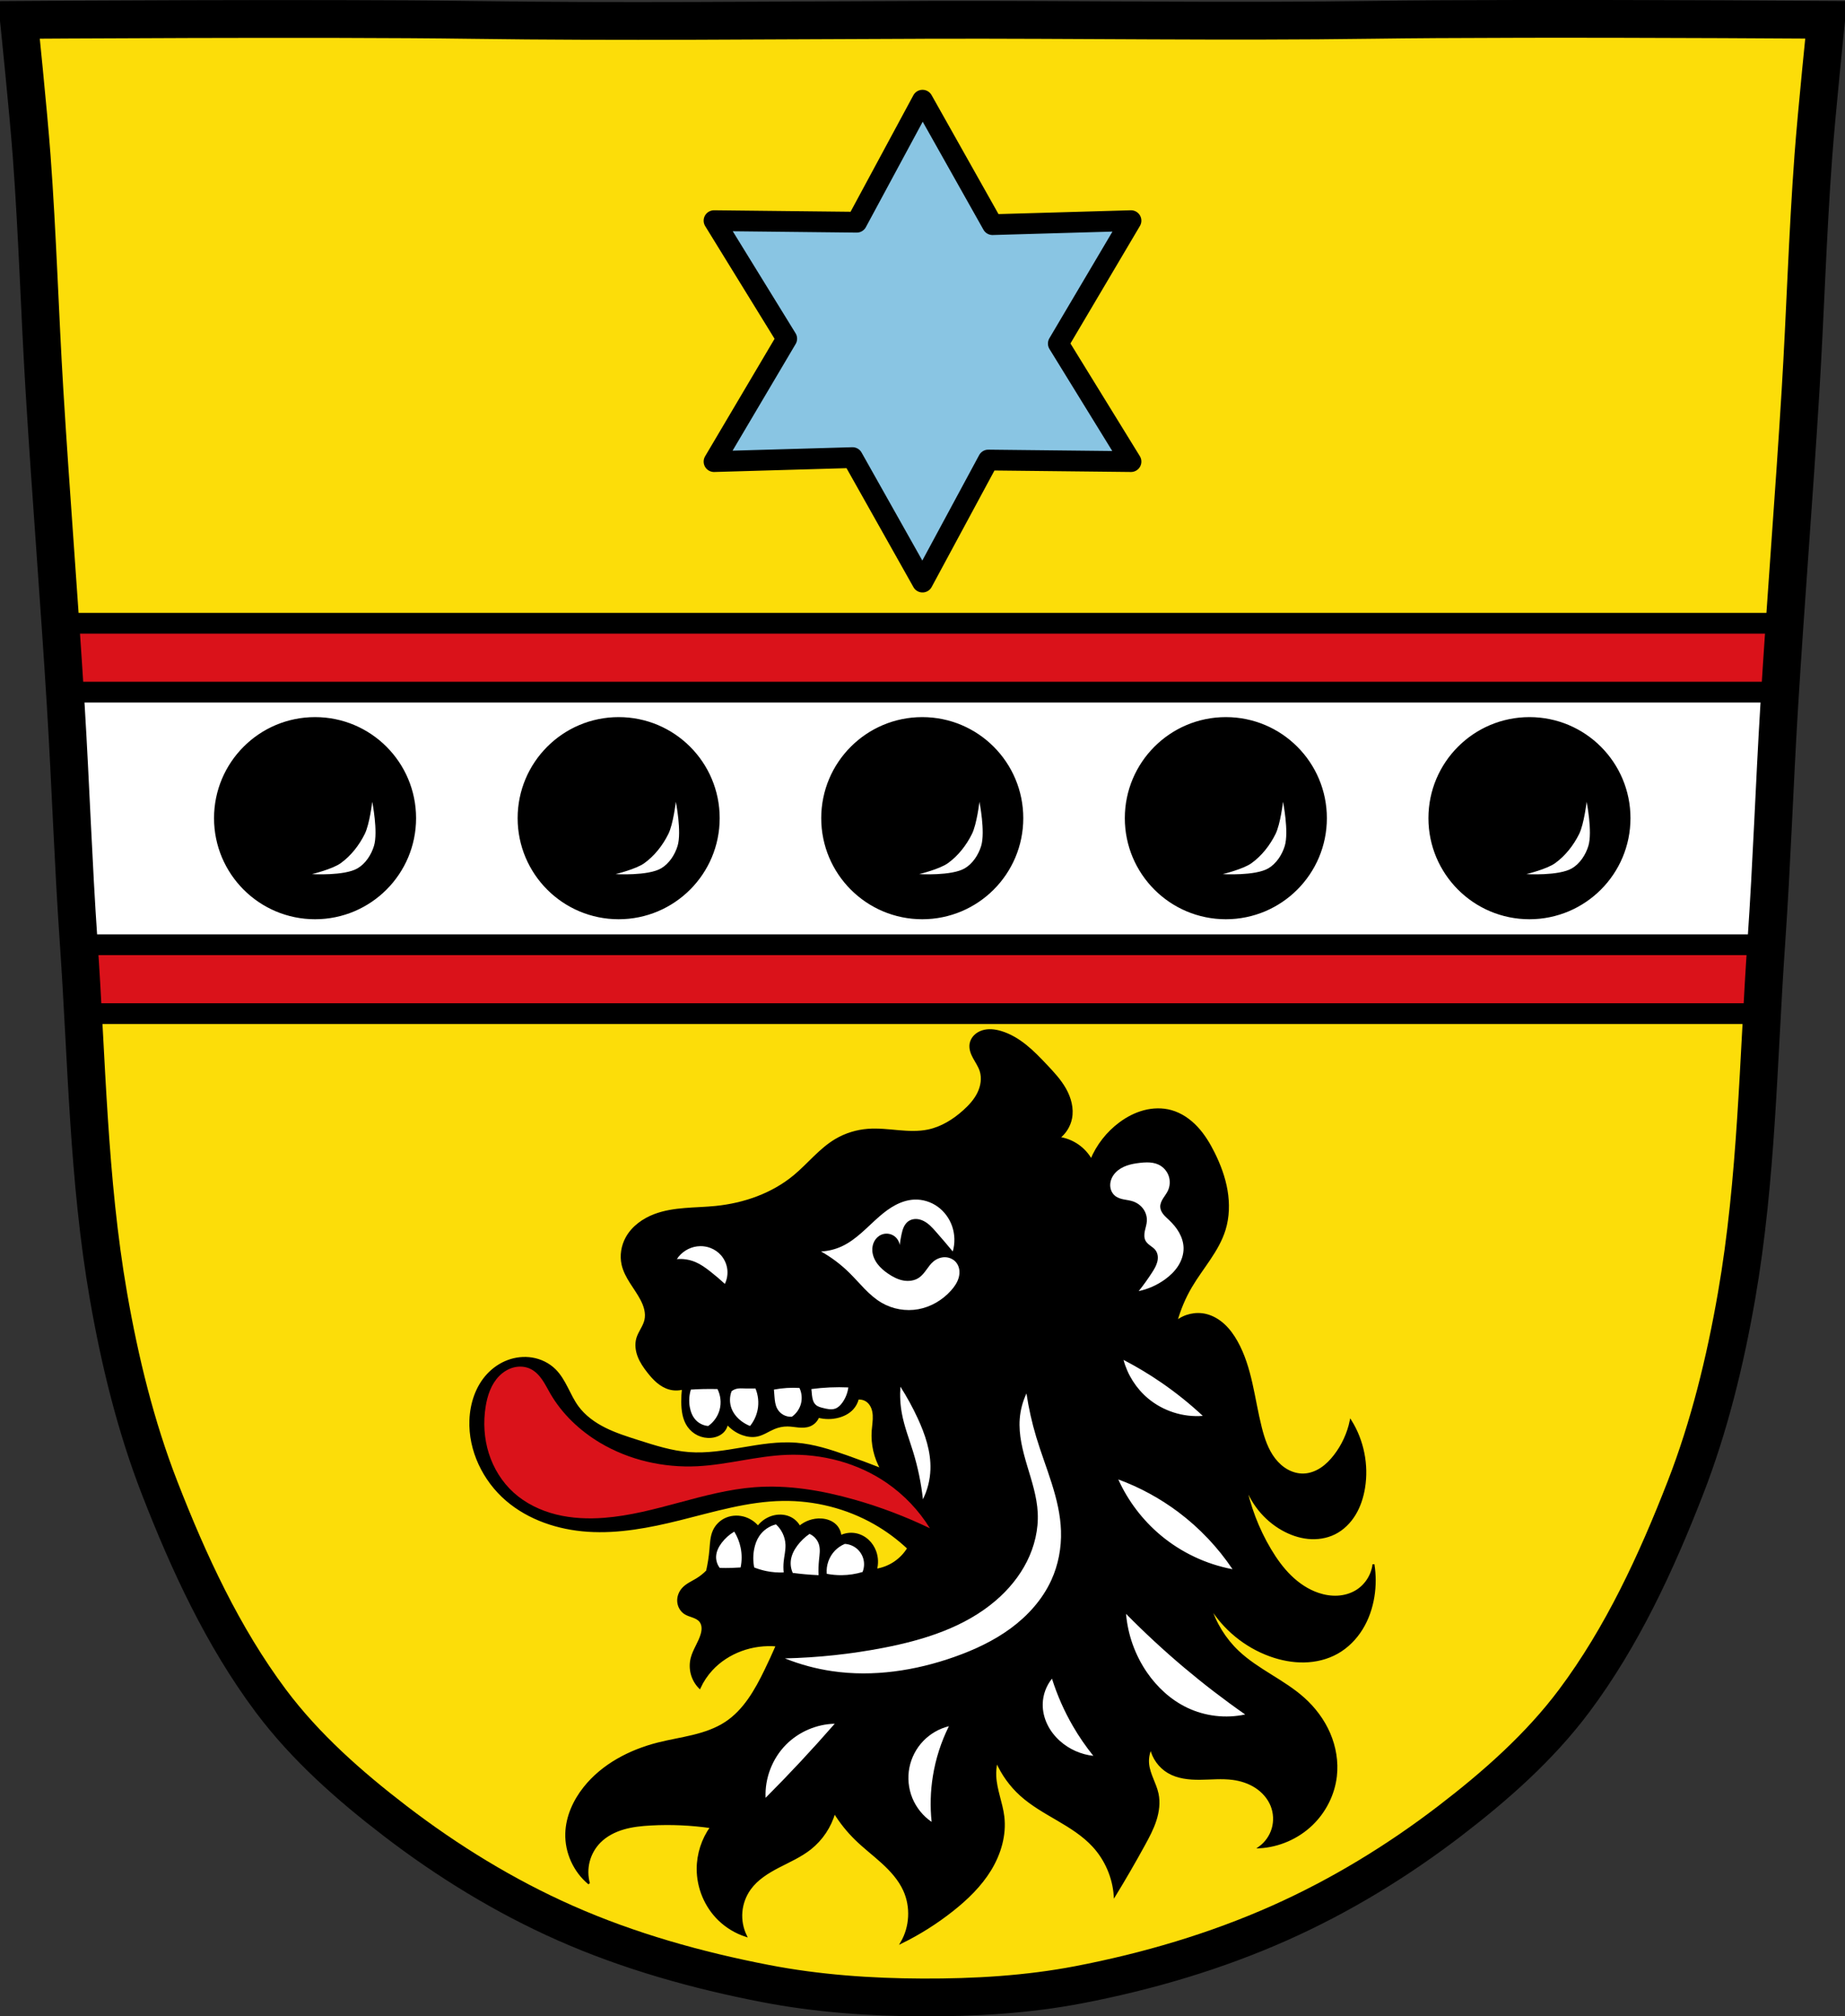
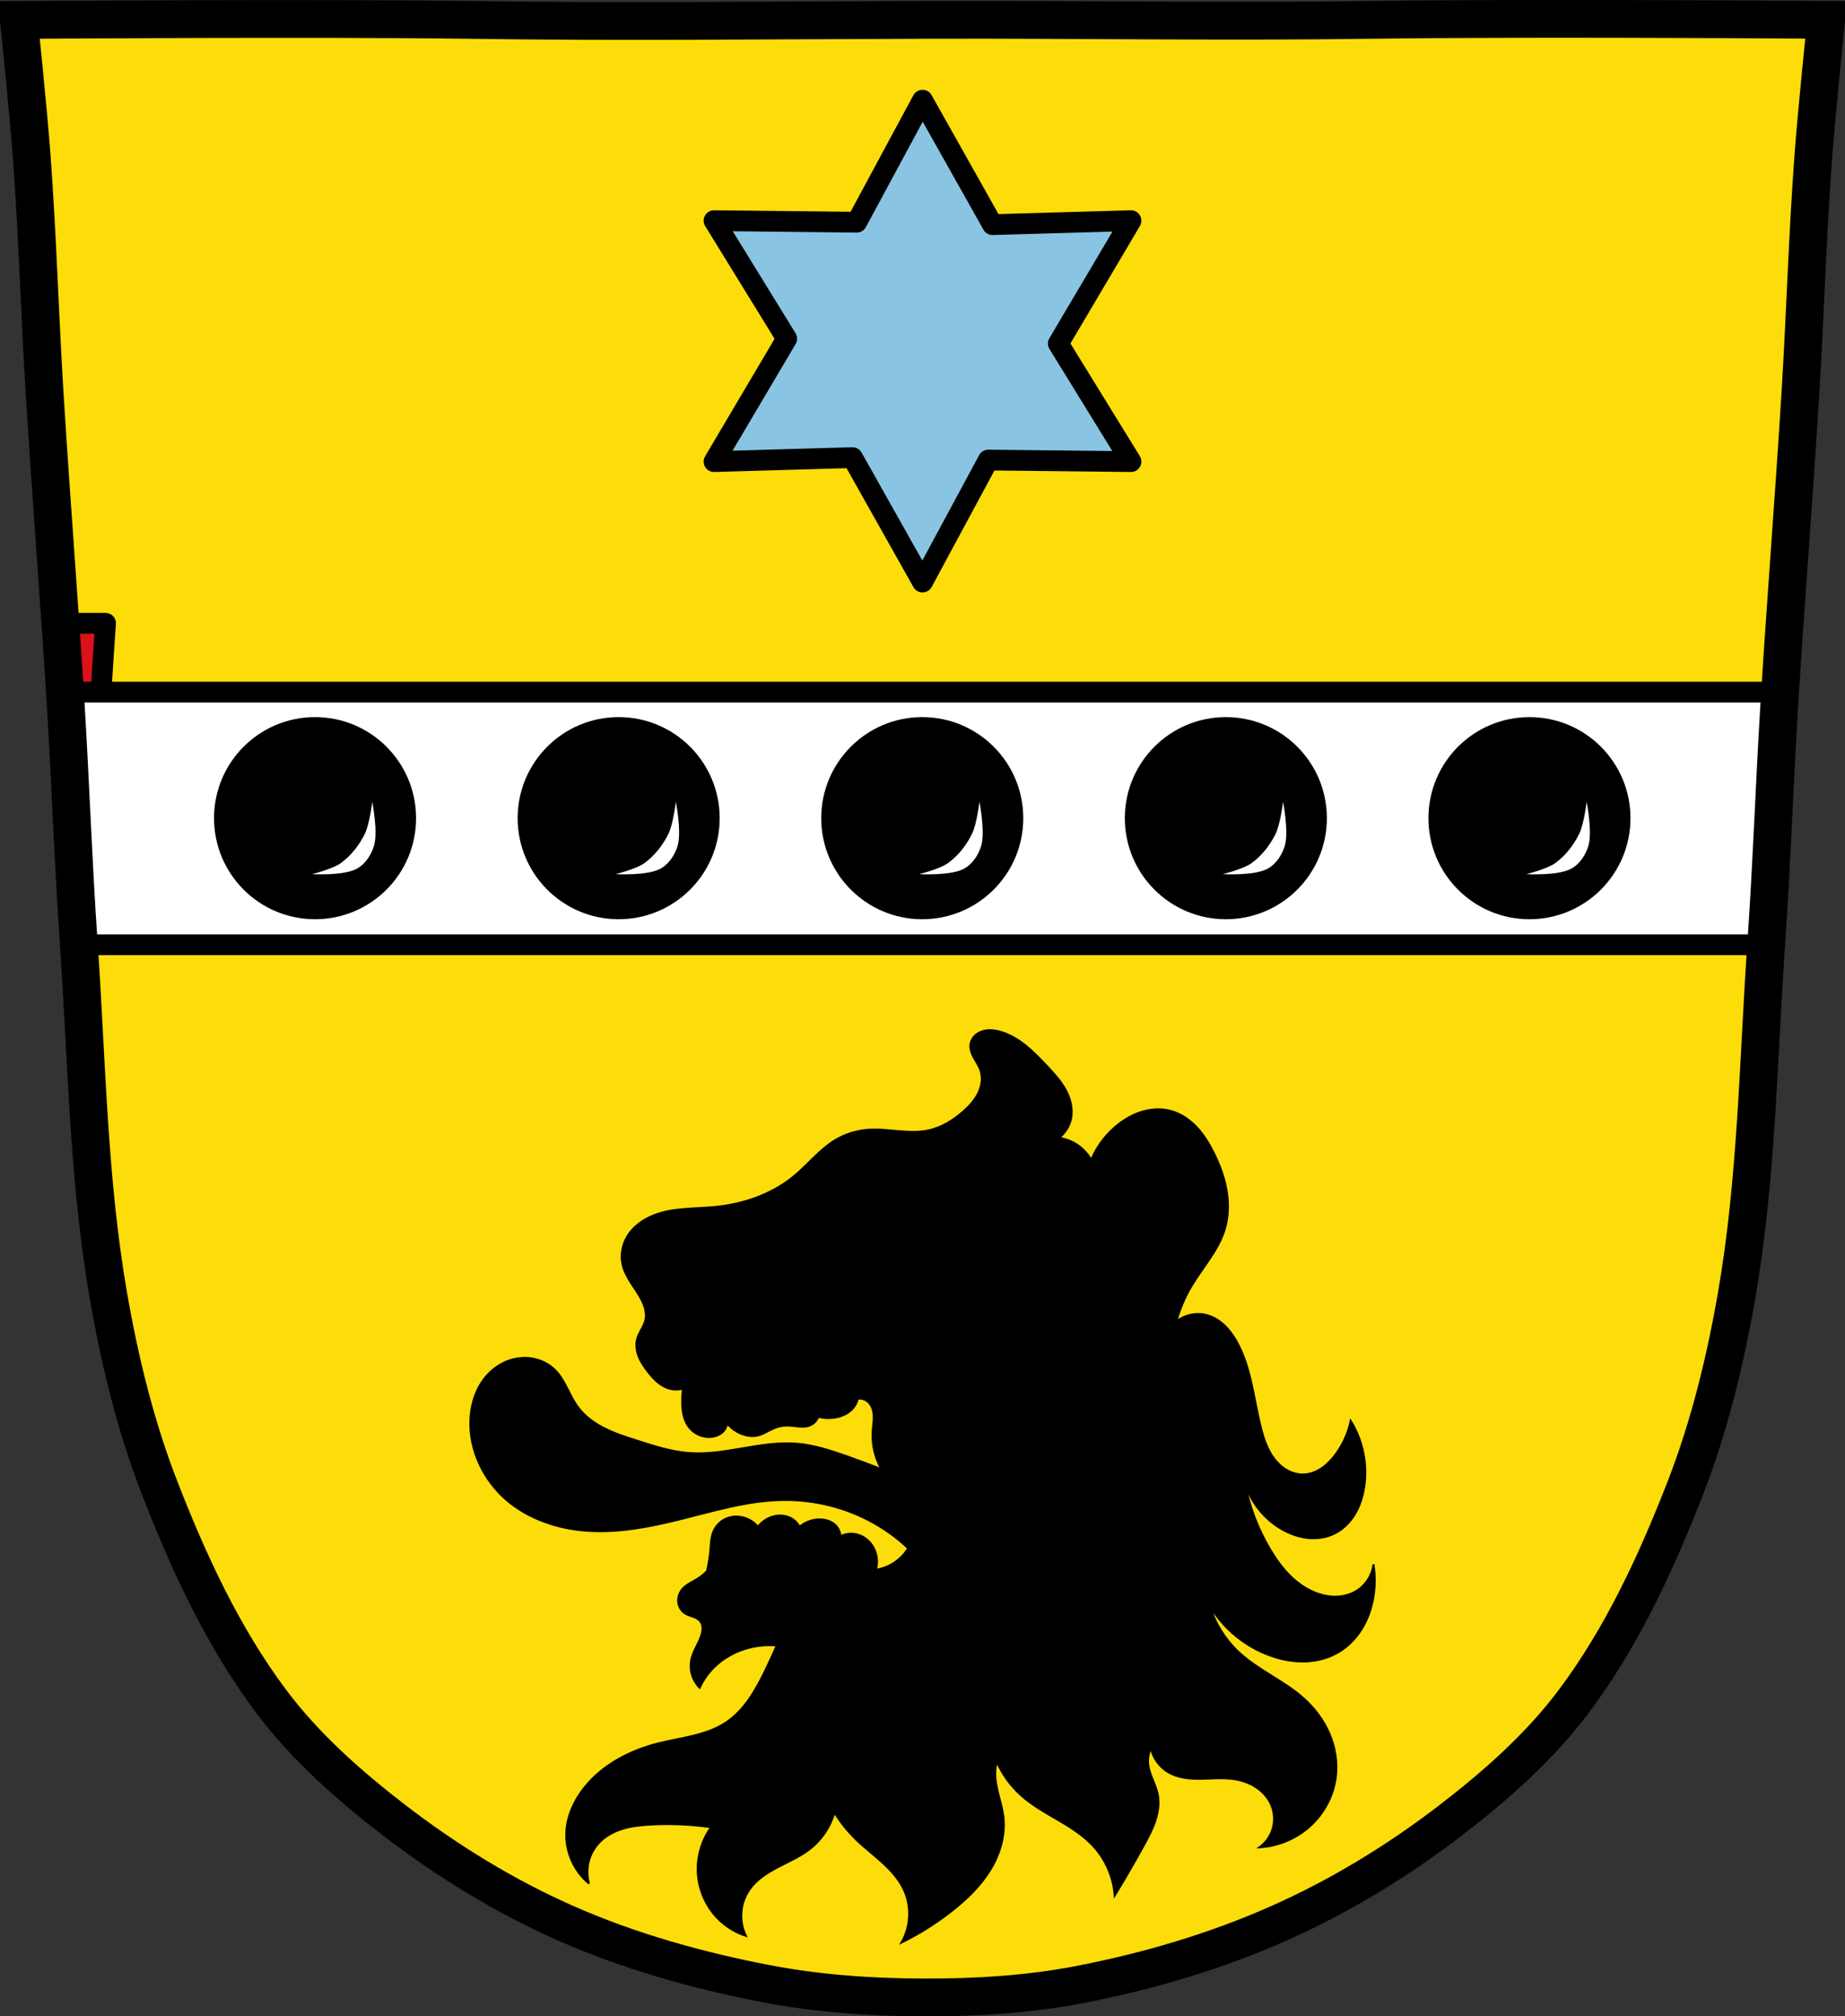
<svg xmlns="http://www.w3.org/2000/svg" xmlns:ns1="http://sodipodi.sourceforge.net/DTD/sodipodi-0.dtd" xmlns:ns2="http://www.inkscape.org/namespaces/inkscape" xmlns:xlink="http://www.w3.org/1999/xlink" viewBox="0 0 977.12 1067.6" version="1.1" id="svg941" ns1:docname="DEU_Rattenkirchen_COA.svg" ns2:version="0.92.5 (2060ec1f9f, 2020-04-08)">
  <rect x="0" y="0" width="977.12" height="1067.6" fill="#333333" stroke="none" />
  <ns1:namedview pagecolor="#ffffff" bordercolor="#666666" borderopacity="1" objecttolerance="10" gridtolerance="10" guidetolerance="10" ns2:pageopacity="0" ns2:pageshadow="2" ns2:window-width="1920" ns2:window-height="1046" id="namedview943" showgrid="false" ns2:zoom="0.74278611" ns2:cx="488.56686" ns2:cy="533.81316" ns2:window-x="-11" ns2:window-y="-11" ns2:window-maximized="1" ns2:current-layer="svg941" />
  <defs id="defs883">
    <ns2:path-effect effect="spiro" id="path-effect1193" is_visible="true" />
    <ns2:path-effect effect="spiro" id="path-effect1188" is_visible="true" />
    <ns2:path-effect effect="spiro" id="path-effect1184" is_visible="true" />
    <ns2:path-effect effect="spiro" id="path-effect1180" is_visible="true" />
    <ns2:path-effect effect="spiro" id="path-effect1136" is_visible="true" />
    <ns2:path-effect effect="spiro" id="path-effect1131" is_visible="true" />
    <ns2:path-effect effect="spiro" id="path-effect1126" is_visible="true" />
    <ns2:path-effect effect="spiro" id="path-effect1122" is_visible="true" />
    <ns2:path-effect effect="spiro" id="path-effect1078" is_visible="true" />
    <ns2:path-effect effect="spiro" id="path-effect1073" is_visible="true" />
    <ns2:path-effect effect="spiro" id="path-effect1069" is_visible="true" />
    <ns2:path-effect effect="spiro" id="path-effect1023" is_visible="true" />
    <ns2:path-effect effect="spiro" id="path-effect1018" is_visible="true" />
    <ns2:path-effect effect="spiro" id="path-effect1013" is_visible="true" />
    <ns2:path-effect effect="spiro" id="path-effect1009" is_visible="true" />
    <ns2:path-effect effect="spiro" id="path-effect966" is_visible="true" />
    <ns2:path-effect effect="spiro" id="path-effect962" is_visible="true" />
    <ns2:path-effect effect="spiro" id="path-effect958" is_visible="true" />
    <ns2:path-effect effect="spiro" id="path-effect954" is_visible="true" />
    <ns2:path-effect effect="spiro" id="path-effect899" is_visible="true" />
    <ns2:path-effect effect="spiro" id="path-effect877" is_visible="true" />
    <path id="0" d="m-623.09 418.64c0 28.2-22.93 51.06-51.21 51.06-28.29 0-51.21-22.862-51.21-51.06 0-28.2 22.93-51.06 51.21-51.06 28.29 0 51.21 22.862 51.21 51.06z" stroke-linejoin="round" stroke-width="5.01" stroke="#000" stroke-linecap="round" />
    <path id="1" d="m-676.28 448.42c0 0 10.795-2.615 15.197-5.775 5.438-3.903 9.803-9.499 12.766-15.501 2.578-5.223 3.951-17.02 3.951-17.02 0 0 3.197 15.938.912 23.404-1.43 4.672-4.461 9.339-8.671 11.818-6.994 4.119-24.16 3.075-24.16 3.075" fill="#fff" />
    <ns2:path-effect effect="spiro" id="path-effect877-0" is_visible="true" />
    <ns2:path-effect effect="spiro" id="path-effect877-7" is_visible="true" />
    <ns2:path-effect effect="spiro" id="path-effect899-8" is_visible="true" />
    <ns2:path-effect effect="spiro" id="path-effect877-6" is_visible="true" />
    <ns2:path-effect effect="spiro" id="path-effect877-9" is_visible="true" />
    <ns2:path-effect effect="spiro" id="path-effect877-8" is_visible="true" />
    <ns2:path-effect effect="spiro" id="path-effect877-89" is_visible="true" />
    <ns2:path-effect effect="spiro" id="path-effect877-90" is_visible="true" />
  </defs>
  <path style="fill:#fcdd09" ns2:connector-curvature="0" id="path885" d="m 798.39,10.026 c -26.17,0.053 -51.02,0.198 -70.798,0.478 -79.11,1.122 -156.7,-0.214 -235.05,0 -2.653,0.007 -5.305,0.036 -7.958,0.043 -78.35,0.214 -155.94,1.122 -235.05,0 -79.11,-1.122 -239.53,0 -239.53,0 0,0 4.995,48.18 6.784,72.32 3.067,41.38 4.256,82.87 6.784,124.29 3.405,55.766 7.902,111.49 11.307,167.25 2.529,41.41 3.91,82.9 6.784,124.29 4.346,62.59 5.02,125.75 15.786,187.56 6.02,34.562 14.418,68.979 27.14,101.67 15.355,39.473 33.473,78.71 58.839,112.63 18.288,24.456 41.648,45.04 65.884,63.62 27.747,21.272 57.962,39.816 89.93,53.968 33.818,14.97 69.917,25.08 106.24,32.09 27.334,5.278 55.35,7.255 83.19,7.349 27.662,0.094 55.55,-1.52 82.71,-6.741 36.46,-7.01 72.54,-17.626 106.46,-32.746 31.934,-14.235 62.23,-32.696 89.98,-53.968 24.24,-18.58 47.595,-39.17 65.884,-63.62 25.365,-33.919 43.484,-73.16 58.839,-112.63 12.718,-32.695 21.12,-67.16 27.14,-101.72 10.762,-61.814 11.44,-124.97 15.786,-187.56 2.874,-41.39 4.256,-82.87 6.784,-124.29 3.405,-55.766 7.902,-111.44 11.307,-167.21 2.529,-41.41 3.717,-82.909 6.784,-124.29 1.79,-24.14 6.784,-72.32 6.784,-72.32 0,0 -90.24,-0.636 -168.73,-0.478" />
-   <path style="fill:#da121a;stroke:#000000;stroke-width:11;stroke-miterlimit:4;stroke-dasharray:none;stroke-linejoin:round;stroke-linecap:round" ns2:connector-curvature="0" id="path887" d="m 31.96,329.989 c 1.017,14.802 2,29.6 2.906,44.41 2.529,41.41 3.908,82.92 6.781,124.31 0.878,12.645 1.589,25.293 2.281,37.969 h 889.25 c 0.693,-12.703 1.401,-25.39 2.281,-38.06 2.874,-41.39 4.253,-82.87 6.781,-124.28 0.903,-14.786 1.891,-29.567 2.906,-44.34 H 31.956 Z" />
+   <path style="fill:#da121a;stroke:#000000;stroke-width:11;stroke-miterlimit:4;stroke-dasharray:none;stroke-linejoin:round;stroke-linecap:round" ns2:connector-curvature="0" id="path887" d="m 31.96,329.989 c 1.017,14.802 2,29.6 2.906,44.41 2.529,41.41 3.908,82.92 6.781,124.31 0.878,12.645 1.589,25.293 2.281,37.969 c 0.693,-12.703 1.401,-25.39 2.281,-38.06 2.874,-41.39 4.253,-82.87 6.781,-124.28 0.903,-14.786 1.891,-29.567 2.906,-44.34 H 31.956 Z" />
  <path style="fill:#ffffff;stroke:#000000;stroke-width:11;stroke-linecap:round;stroke-linejoin:round;stroke-miterlimit:4;stroke-dasharray:none" ns2:connector-curvature="0" id="path889" d="m 34.37,366.459 c 0.166,2.646 0.338,5.291 0.5,7.938 2.529,41.41 3.908,82.92 6.781,124.31 0.035,0.501 0.059,0.999 0.094,1.5 h 893.62 c 0.036,-0.532 0.057,-1.062 0.094,-1.594 2.874,-41.39 4.253,-82.87 6.781,-124.28 0.16,-2.622 0.335,-5.253 0.5,-7.875 H 34.37 Z" />
  <path d="m 798.39,10.026 c -26.17,0.053 -51.02,0.198 -70.798,0.478 -79.11,1.122 -156.7,-0.214 -235.05,0 -2.653,0.007 -5.305,0.036 -7.958,0.043 -78.35,0.214 -155.94,1.122 -235.05,0 -79.11,-1.122 -239.53,0 -239.53,0 0,0 4.995,48.18 6.784,72.32 3.067,41.38 4.256,82.87 6.784,124.29 3.405,55.766 7.902,111.49 11.307,167.25 2.529,41.41 3.91,82.9 6.784,124.29 4.346,62.59 5.02,125.75 15.786,187.56 6.02,34.562 14.418,68.979 27.14,101.67 15.355,39.473 33.473,78.71 58.839,112.63 18.288,24.456 41.648,45.04 65.884,63.62 27.747,21.272 57.962,39.816 89.93,53.968 33.818,14.97 69.917,25.08 106.24,32.09 27.334,5.278 55.35,7.255 83.19,7.349 27.662,0.094 55.55,-1.52 82.71,-6.741 36.46,-7.01 72.54,-17.626 106.46,-32.746 31.934,-14.235 62.23,-32.696 89.98,-53.968 24.24,-18.58 47.595,-39.17 65.884,-63.62 25.365,-33.919 43.484,-73.16 58.839,-112.63 12.718,-32.695 21.12,-67.16 27.14,-101.72 10.762,-61.814 11.44,-124.97 15.786,-187.56 2.874,-41.39 4.256,-82.87 6.784,-124.29 3.405,-55.766 7.902,-111.44 11.307,-167.21 2.529,-41.41 3.717,-82.909 6.784,-124.29 1.79,-24.14 6.784,-72.32 6.784,-72.32 0,0 -90.24,-0.636 -168.73,-0.478 z" id="path893" ns2:connector-curvature="0" style="fill:none;stroke:#000000;stroke-width:20" />
  <use height="100%" width="100%" y="0" x="0" id="use897" xlink:href="#0" transform="matrix(0.996,0,0,0.999,1160.033,14.976)" />
  <use height="100%" width="100%" y="0" x="0" id="use899" xlink:href="#1" transform="translate(1163.075,14.399)" />
  <use height="100%" width="100%" y="0" x="0" id="use903" xlink:href="#0" transform="matrix(0.996,0,0,0.999,1320.818,14.976)" />
  <use height="100%" width="100%" y="0" x="0" id="use905" xlink:href="#1" transform="translate(1323.86,14.399)" />
  <use height="100%" width="100%" y="0" x="0" id="use909" xlink:href="#0" transform="matrix(0.996,0,0,0.999,1481.608,14.976)" />
  <use height="100%" width="100%" y="0" x="0" id="use911" xlink:href="#1" transform="translate(1484.65,14.399)" />
  <use height="100%" width="100%" y="0" x="0" id="use915" xlink:href="#0" transform="matrix(0.996,0,0,0.999,838.458,14.976)" />
  <use height="100%" width="100%" y="0" x="0" id="use917" xlink:href="#1" transform="translate(841.5,14.399)" />
  <use height="100%" width="100%" y="0" x="0" id="use921" xlink:href="#0" transform="matrix(0.996,0,0,0.999,999.248,14.976)" />
  <use height="100%" width="100%" y="0" x="0" id="use923" xlink:href="#1" transform="translate(1002.29,14.399)" />
  <path style="fill:#89c5e3;fill-opacity:1;stroke:#000000;stroke-width:11;stroke-miterlimit:4;stroke-dasharray:none;stroke-linejoin:round;stroke-linecap:round" ns2:connector-curvature="0" id="path929" d="m 488.566,308.191 -37.075,-65.901 -73.334,2.114 38.49,-65.079 -38.49,-62.495 75.572,0.821 34.839,-64.609 37.075,65.901 73.334,-2.114 -38.49,65.079 38.49,62.495 -75.572,-0.821 z" />
  <path style="fill:#000000;stroke:#000000;stroke-width:1px;stroke-linecap:butt;stroke-linejoin:miter;stroke-opacity:1;fill-opacity:1" d="m -687.447,997.293 c -1.076,-3.822 -1.121,-7.929 -0.129,-11.774 0.992,-3.845 3.019,-7.417 5.81,-10.241 3.421,-3.462 7.903,-5.743 12.574,-7.108 4.672,-1.365 9.553,-1.858 14.412,-2.125 10.665,-0.586 21.387,-0.109 31.958,1.42 -4.565,6.369 -7.085,14.18 -7.102,22.015 -0.022,10.029 4.145,20.023 11.363,26.987 4.008,3.867 8.906,6.805 14.203,8.522 -1.912,-3.925 -2.74,-8.372 -2.367,-12.722 0.373,-4.35 1.945,-8.591 4.497,-12.134 3.772,-5.235 9.451,-8.748 15.178,-11.721 5.727,-2.973 11.717,-5.583 16.78,-9.584 6.127,-4.842 10.67,-11.657 12.783,-19.175 3.188,5.175 7.014,9.957 11.363,14.203 4.468,4.362 9.466,8.143 14.078,12.354 4.612,4.21 8.901,8.95 11.488,14.633 3.981,8.743 3.434,19.407 -1.42,27.697 9.563,-4.708 18.626,-10.431 26.987,-17.044 7.735,-6.118 14.947,-13.092 20.084,-21.51 5.138,-8.418 8.092,-18.412 6.902,-28.202 -0.875,-7.2 -3.926,-14.059 -4.261,-21.305 -0.121,-2.62 0.118,-5.257 0.71,-7.812 2.939,6.734 7.329,12.831 12.783,17.754 5.82,5.253 12.735,9.107 19.499,13.071 6.764,3.964 13.531,8.157 18.851,13.915 6.6,7.144 10.678,16.574 11.363,26.276 5.421,-8.87 10.631,-17.869 15.624,-26.987 2.285,-4.172 4.536,-8.397 5.997,-12.924 1.46,-4.527 2.102,-9.412 1.105,-14.063 -0.575,-2.679 -1.674,-5.212 -2.698,-7.753 -1.025,-2.541 -1.989,-5.145 -2.273,-7.871 -0.302,-2.899 0.195,-5.877 1.42,-8.522 1.143,5.286 4.574,10.036 9.232,12.783 4.979,2.937 10.986,3.538 16.766,3.487 5.78,-0.051 11.59,-0.683 17.322,0.064 4.338,0.565 8.607,1.941 12.274,4.326 3.667,2.385 6.709,5.811 8.321,9.878 1.515,3.823 1.721,8.152 0.574,12.102 -1.147,3.95 -3.638,7.496 -6.966,9.913 10.268,-0.584 20.28,-4.948 27.697,-12.073 7.01,-6.734 11.67,-15.91 12.783,-25.566 0.884,-7.669 -0.444,-15.539 -3.497,-22.629 -3.053,-7.09 -7.8,-13.406 -13.547,-18.561 -10.628,-9.533 -24.433,-15.038 -34.798,-24.856 -6.946,-6.579 -12.141,-14.99 -14.914,-24.146 7.222,12.07 18.719,21.523 31.958,26.276 5.75,2.064 11.844,3.267 17.952,3.153 6.108,-0.115 12.232,-1.576 17.556,-4.573 5.329,-2.999 9.763,-7.487 12.978,-12.688 3.215,-5.202 5.231,-11.101 6.197,-17.139 0.901,-5.634 0.901,-11.411 0,-17.044 -0.689,5.809 -4.204,11.215 -9.232,14.203 -2.946,1.751 -6.346,2.687 -9.768,2.87 -3.422,0.184 -6.864,-0.371 -10.117,-1.45 -5.607,-1.859 -10.63,-5.253 -14.855,-9.381 -4.225,-4.128 -7.685,-8.982 -10.711,-14.055 -6.519,-10.93 -11.108,-23.008 -13.493,-35.509 3.135,10.412 10.415,19.512 19.885,24.856 4.197,2.369 8.833,4.026 13.628,4.511 4.795,0.485 9.752,-0.237 14.069,-2.38 4.46,-2.214 8.116,-5.883 10.696,-10.141 2.58,-4.259 4.122,-9.091 4.928,-14.005 1.996,-12.173 -0.577,-25.04 -7.102,-35.509 -1.393,6.694 -4.332,13.061 -8.522,18.464 -2.018,2.603 -4.343,5.001 -7.094,6.812 -2.75,1.812 -5.949,3.018 -9.24,3.13 -3.042,0.103 -6.083,-0.735 -8.744,-2.214 -2.66,-1.479 -4.947,-3.582 -6.806,-5.992 -3.717,-4.821 -5.687,-10.747 -7.176,-16.65 -3.865,-15.321 -5.056,-31.668 -12.783,-45.451 -1.816,-3.239 -3.991,-6.308 -6.711,-8.836 -2.72,-2.528 -6.011,-4.503 -9.623,-5.367 -5.381,-1.287 -11.328,0.064 -15.624,3.551 1.775,-6.463 4.409,-12.69 7.812,-18.464 5.947,-10.093 14.307,-18.986 17.754,-30.182 2.055,-6.672 2.22,-13.844 1.053,-20.727 -1.167,-6.883 -3.635,-13.497 -6.734,-19.753 -2.432,-4.91 -5.288,-9.662 -9.026,-13.668 -3.738,-4.006 -8.416,-7.25 -13.699,-8.703 -4.614,-1.268 -9.561,-1.13 -14.19,0.081 -4.629,1.21 -8.949,3.466 -12.796,6.311 -6.726,4.974 -12.065,11.803 -15.269,19.53 -1.733,-3.098 -4.182,-5.793 -7.102,-7.812 -2.955,-2.043 -6.387,-3.392 -9.942,-3.906 3.275,-2.514 5.592,-6.247 6.392,-10.297 1.041,-5.274 -0.467,-10.798 -3.104,-15.482 -2.637,-4.684 -6.341,-8.664 -10.034,-12.57 -3.474,-3.674 -6.984,-7.339 -10.931,-10.501 -3.946,-3.162 -8.364,-5.824 -13.215,-7.253 -3.12,-0.919 -6.505,-1.308 -9.609,-0.337 -1.552,0.486 -3.009,1.313 -4.151,2.47 -1.142,1.158 -1.959,2.653 -2.219,4.258 -0.205,1.27 -0.063,2.579 0.286,3.817 0.348,1.238 0.898,2.411 1.513,3.54 1.229,2.26 2.736,4.399 3.528,6.846 1.254,3.877 0.556,8.201 -1.239,11.859 -1.795,3.658 -4.606,6.725 -7.638,9.446 -5.383,4.832 -11.741,8.807 -18.82,10.297 -5.228,1.101 -10.642,0.814 -15.965,0.347 -5.322,-0.467 -10.666,-1.109 -15.993,-0.703 -5.988,0.457 -11.88,2.262 -17.044,5.326 -8.387,4.976 -14.501,12.959 -22.015,19.175 -11.634,9.624 -26.522,14.817 -41.545,16.334 -10.85,1.096 -22.106,0.421 -32.313,4.261 -6.114,2.3 -11.762,6.352 -14.914,12.073 -2.362,4.287 -3.208,9.429 -2.131,14.203 0.773,3.426 2.48,6.567 4.36,9.534 1.879,2.967 3.955,5.818 5.583,8.931 0.885,1.692 1.637,3.466 2.059,5.329 0.423,1.862 0.508,3.82 0.071,5.679 -0.401,1.707 -1.225,3.28 -2.063,4.821 -0.837,1.54 -1.703,3.085 -2.198,4.767 -0.913,3.1 -0.492,6.483 0.668,9.499 1.16,3.016 3.019,5.712 5.014,8.255 1.51,1.924 3.116,3.789 4.985,5.366 1.87,1.577 4.019,2.864 6.377,3.511 2.31,0.634 4.791,0.634 7.102,0 -0.256,2.358 -0.374,4.73 -0.355,7.102 0.036,4.461 0.637,9.128 3.196,12.783 1.335,1.907 3.172,3.462 5.278,4.456 2.106,0.994 4.475,1.424 6.795,1.225 2.544,-0.218 5.093,-1.251 6.747,-3.196 0.938,-1.104 1.561,-2.473 1.775,-3.906 2.162,2.565 5.01,4.546 8.167,5.681 2.493,0.896 5.222,1.266 7.812,0.71 3.169,-0.68 5.883,-2.665 8.877,-3.906 2.245,-0.93 4.671,-1.441 7.102,-1.42 1.971,0.017 3.921,0.38 5.884,0.556 1.963,0.177 3.996,0.157 5.834,-0.556 2.088,-0.811 3.805,-2.528 4.616,-4.616 3.471,0.922 7.182,0.922 10.653,0 2.805,-0.745 5.496,-2.122 7.457,-4.261 1.374,-1.499 2.361,-3.35 2.841,-5.326 1.778,-0.215 3.633,0.299 5.046,1.4 1.094,0.852 1.912,2.028 2.444,3.308 0.532,1.28 0.786,2.663 0.868,4.047 0.163,2.767 -0.352,5.525 -0.545,8.29 -0.49,7.004 1.138,14.141 4.616,20.24 -6,-2.346 -12.037,-4.596 -18.109,-6.747 -8.767,-3.106 -17.714,-6.029 -26.987,-6.747 -19.004,-1.471 -37.807,6.409 -56.814,4.971 -9.24,-0.699 -18.157,-3.579 -26.987,-6.392 -5.938,-1.891 -11.911,-3.773 -17.488,-6.554 -5.577,-2.781 -10.79,-6.526 -14.47,-11.556 -2.267,-3.099 -3.9,-6.606 -5.656,-10.021 -1.756,-3.415 -3.685,-6.809 -6.417,-9.508 -3.252,-3.213 -7.56,-5.302 -12.073,-6.036 -4.272,-0.695 -8.717,-0.196 -12.771,1.32 -4.054,1.516 -7.714,4.036 -10.665,7.202 -6.002,6.439 -8.9,15.35 -9.232,24.146 -0.603,15.989 7.04,31.826 19.175,42.255 11.824,10.161 27.41,15.295 42.965,16.334 16.371,1.093 32.723,-2.08 48.647,-6.036 18.046,-4.484 36.09,-10.031 54.683,-10.297 16.934,-0.242 33.936,4.035 48.647,12.428 6.41,3.657 12.383,8.077 17.754,13.138 -1.8,2.953 -4.24,5.515 -7.102,7.457 -2.971,2.016 -6.394,3.36 -9.942,3.906 0.872,-3.13 0.746,-6.53 -0.355,-9.587 -0.817,-2.267 -2.166,-4.347 -3.945,-5.972 -1.78,-1.624 -3.991,-2.783 -6.352,-3.261 -2.74,-0.554 -5.661,-0.173 -8.167,1.065 -0.118,-2.108 -1.017,-4.164 -2.486,-5.681 -2.004,-2.071 -4.934,-3.056 -7.812,-3.196 -4.098,-0.2 -8.254,1.229 -11.363,3.906 -1.033,-1.952 -2.664,-3.583 -4.616,-4.616 -2.582,-1.366 -5.662,-1.659 -8.522,-1.065 -3.517,0.731 -6.741,2.794 -8.877,5.681 -1.998,-2.419 -4.774,-4.186 -7.812,-4.971 -3.302,-0.854 -6.927,-0.527 -9.942,1.065 -2.489,1.314 -4.525,3.471 -5.681,6.036 -1.391,3.086 -1.489,6.57 -1.775,9.942 -0.324,3.823 -0.918,7.623 -1.775,11.363 -1.589,1.635 -3.383,3.07 -5.326,4.261 -2.558,1.568 -5.429,2.76 -7.457,4.971 -1.689,1.843 -2.665,4.359 -2.511,6.854 0.154,2.495 1.479,4.923 3.576,6.284 1.303,0.845 2.828,1.264 4.287,1.796 1.459,0.532 2.932,1.234 3.88,2.465 0.716,0.929 1.075,2.101 1.148,3.272 0.073,1.171 -0.126,2.345 -0.438,3.475 -1.233,4.457 -4.196,8.299 -5.326,12.783 -0.69,2.736 -0.661,5.649 0.081,8.371 0.742,2.722 2.197,5.246 4.18,7.253 1.612,-3.504 3.778,-6.752 6.392,-9.587 4.268,-4.629 9.714,-8.126 15.624,-10.297 5.988,-2.2 12.466,-3.056 18.82,-2.486 -1.918,4.422 -3.931,8.802 -6.036,13.138 -5.12,10.544 -11.164,21.245 -20.95,27.697 -5.252,3.462 -11.315,5.503 -17.426,6.994 -6.111,1.491 -12.34,2.469 -18.438,4.013 -14.984,3.794 -29.439,11.338 -39.059,23.436 -5.484,6.896 -9.311,15.34 -9.587,24.146 -0.316,10.089 4.276,20.22 12.073,26.631 z" id="path875-8" ns2:connector-curvature="0" ns2:path-effect="#path-effect877-0" ns2:original-d="m -687.44691,997.29291 c 0,0 0.53275,-16.4538 5.68138,-22.01535 6.45873,-6.97672 17.5757,-7.88104 26.98655,-9.23224 10.55486,-1.51546 31.95776,1.42034 31.95776,1.42034 0,0 -7.43503,14.31174 -7.10172,22.01535 0.42191,9.75128 4.96772,19.61309 11.36276,26.98659 3.61757,4.1711 14.20345,8.522 14.20345,8.522 0,0 -2.1031,-17.6986 2.13051,-24.856 6.51803,-11.01941 22.9048,-12.25222 31.95776,-21.30518 5.43177,-5.43177 12.78311,-19.17465 12.78311,-19.17465 0,0 7.38056,9.63145 11.36276,14.20345 8.13855,9.34393 21.27571,15.36174 25.5662,26.98658 3.20085,8.6725 -1.42034,27.6967 -1.42034,27.6967 0,0 19.71556,-9.2769 26.98655,-17.0441 12.88547,-13.76489 24.1694,-31.06886 26.98655,-49.71212 1.0821,-7.16107 -3.8747,-14.07312 -4.26103,-21.30517 -0.13948,-2.61098 0.71017,-7.8119 0.71017,-7.8119 0,0 7.59872,12.62571 12.7831,17.75432 11.11237,10.99283 28.48584,14.86058 38.34931,26.98655 6.02162,7.40287 11.36276,26.27642 11.36276,26.27642 0,0 11.66181,-17.37697 15.6238,-26.98659 3.54554,-8.59955 7.33763,-17.68777 7.10172,-26.98656 -0.13861,-5.46344 -4.58104,-10.17253 -4.97121,-15.62379 -0.2056,-2.87253 1.42035,-8.52207 1.42035,-8.52207 0,0 4.68281,10.1507 9.23224,12.7831 9.88823,5.72155 23.37151,-0.40692 34.08828,3.55087 7.82285,2.88904 17.79631,6.34782 20.595,14.20344 2.5645,7.19828 -6.39155,22.01535 -6.39155,22.01535 0,0 20.39055,-5.14118 27.69672,-12.07293 6.91207,-6.55785 12.44346,-16.0443 12.7831,-25.56621 0.52967,-14.84959 -7.80007,-29.5565 -17.04413,-41.19 -8.86805,-11.16031 -25.06192,-14.44474 -34.79845,-24.85603 -6.46164,-6.90944 -14.91362,-24.14587 -14.91362,-24.14587 0,0 18.88459,21.88475 31.95775,26.27638 11.22903,3.77214 25.22707,4.46265 35.50863,-1.42034 10.25895,-5.87005 15.84389,-18.48663 19.17465,-29.82724 1.60101,-5.45113 0,-17.04414 0,-17.04414 0,0 -4.36838,11.33489 -9.23224,14.20345 -5.72385,3.37576 -13.60977,3.60707 -19.88483,1.42034 -10.91689,-3.80432 -19.07675,-13.86813 -25.56621,-23.43569 -7.10761,-10.47891 -13.49327,-35.50862 -13.49327,-35.50862 0,0 10.50506,19.89611 19.88483,24.85604 8.18555,4.32844 19.39913,6.24009 27.69672,2.13051 8.59069,-4.25475 13.82783,-14.729 15.62379,-24.14586 2.26132,-11.8569 -7.10172,-35.50862 -7.10172,-35.50862 0,0 -4.01059,13.40504 -8.52207,18.46448 -4.2421,4.75735 -10.02383,10.84245 -16.33396,9.94242 -11.11384,-1.5852 -17.27048,-15.04417 -22.72552,-24.85604 -7.6474,-13.75524 -4.36184,-32.15548 -12.78311,-45.45103 -3.86077,-6.09541 -9.33618,-12.44542 -16.33396,-14.20345 -5.17978,-1.3013 -15.62379,3.55086 -15.62379,3.55086 0,0 4.80921,-12.49402 7.81189,-18.46448 5.24438,-10.42783 15.47953,-18.73381 17.75431,-30.18233 2.65543,-13.36427 0.44513,-28.30934 -5.68138,-40.47983 -4.77941,-9.49444 -12.48814,-19.50976 -22.72551,-22.37043 -8.90331,-2.48789 -19.20321,1.40378 -26.98656,6.39155 -6.95736,4.45845 -15.2687,19.52974 -15.2687,19.52974 0,0 -4.20453,-5.81422 -7.10173,-7.81189 -2.93141,-2.02126 -9.94241,-3.90595 -9.94241,-3.90595 0,0 6.15438,-6.26452 6.39155,-10.2975 0.60617,-10.30754 -6.5865,-20.07132 -13.13819,-28.05181 -6.33903,-7.72146 -14.23581,-16.49136 -24.14586,-17.75431 -5.69057,-0.72521 -13.66196,1.14366 -15.97888,6.39155 -2.04222,4.62567 5.41735,9.14784 5.32629,14.20345 -0.13856,7.69229 -3.73248,15.58478 -8.87715,21.30517 -4.78179,5.3169 -11.88186,8.56455 -18.81957,10.2975 -10.33568,2.58172 -21.41768,-1.90376 -31.95776,-0.35509 -5.8891,0.86529 -11.84844,2.422 -17.04414,5.3263 -8.49459,4.74833 -13.69644,14.12485 -22.01535,19.17465 -12.7201,7.72143 -27.13801,12.6114 -41.54508,16.33397 -10.51874,2.71789 -22.33104,-0.0278 -32.31285,4.26103 -5.87646,2.52492 -11.73792,6.52109 -14.91362,12.07293 -2.37705,4.15563 -2.95239,9.48707 -2.13052,14.20345 1.20005,6.8866 7.59434,11.88026 9.94242,18.46448 1.25537,3.52017 2.55386,7.29441 2.13051,11.00768 -0.39615,3.47468 -4.07136,6.09528 -4.26103,9.58732 -0.337,6.20458 2.12862,12.65644 5.68138,17.75432 2.74812,3.9433 6.81817,7.31238 11.36276,8.87715 2.23828,0.77067 7.10172,0 7.10172,0 0,0 -0.58583,4.74279 -0.35508,7.10173 0.4276,4.37131 0.40688,9.38998 3.19577,12.7831 2.82411,3.43598 7.62529,5.68701 12.07293,5.68138 2.48842,-0.003 5.00097,-1.4224 6.74664,-3.19578 1.00329,-1.01922 1.77543,-3.90595 1.77543,-3.90595 0,0 5.05092,4.54664 8.16699,5.68138 2.45687,0.89469 5.23139,1.13171 7.81189,0.71018 3.19054,-0.52118 5.79446,-2.93222 8.87716,-3.90595 2.30201,-0.72713 4.69935,-1.18247 7.10172,-1.42035 3.88694,-0.38488 8.10922,1.49474 11.71785,0 2.01042,-0.83274 4.61612,-4.61612 4.61612,-4.61612 0,0 7.22067,0.91139 10.65258,0 2.76689,-0.73479 5.46227,-2.2074 7.45681,-4.26103 1.40189,-1.44342 2.84069,-5.3263 2.84069,-5.3263 0,0 3.87215,0.10782 5.04604,1.39964 3.56145,3.91926 1.71579,10.45395 2.76586,15.6445 1.37213,6.78248 4.61612,20.23992 4.61612,20.23992 0,0 -11.95687,-4.83805 -18.1094,-6.74664 -8.85604,-2.74725 -17.74299,-6.01627 -26.98655,-6.74664 -18.95122,-1.49742 -37.85363,6.35089 -56.81379,4.97121 -9.21999,-0.67092 -18.38139,-3.01374 -26.98655,-6.39155 -11.39742,-4.47386 -23.13643,-9.61819 -31.95776,-18.1094 -5.51394,-5.30759 -6.42313,-14.36701 -12.07293,-19.52974 -3.32145,-3.0351 -7.58104,-5.77818 -12.07294,-6.03647 -8.29865,-0.47718 -17.50988,2.69283 -23.43569,8.52207 -6.14291,6.0428 -9.49412,15.53295 -9.23224,24.14586 0.47008,15.46029 7.90007,31.66634 19.17466,42.25526 11.16846,10.48924 27.75363,14.50102 42.96543,16.33397 16.22262,1.95475 32.50221,-3.51723 48.64681,-6.03647 18.32636,-2.85969 36.14464,-10.89087 54.68328,-10.2975 16.72785,0.53541 33.53025,5.24489 48.64681,12.42802 6.6497,3.15982 17.75431,13.13819 17.75431,13.13819 0,0 -4.25345,5.54123 -7.10172,7.45681 -2.95466,1.98713 -9.94242,3.90595 -9.94242,3.90595 0,0 1.00259,-6.69186 -0.35508,-9.58733 -1.95715,-4.17398 -5.89418,-7.86723 -10.2975,-9.23224 -2.62228,-0.8129 -8.16699,1.06526 -8.16699,1.06526 0,0 -1.00644,-4.23743 -2.4856,-5.68138 -2.01322,-1.96529 -4.99962,-3.11529 -7.8119,-3.19578 -4.00348,-0.11458 -11.36276,3.90595 -11.36276,3.90595 0,0 -2.66133,-3.66006 -4.61612,-4.61612 -2.57169,-1.25777 -5.72983,-1.69693 -8.52207,-1.06526 -3.42659,0.77518 -8.87715,5.68138 -8.87715,5.68138 0,0 -4.80667,-4.26757 -7.8119,-4.97121 -3.24533,-0.75986 -6.95757,-0.41809 -9.94241,1.06526 -2.47447,1.22972 -4.44006,3.56779 -5.68138,6.03647 -1.51237,3.00774 -1.21963,6.62204 -1.77543,9.94241 -0.63289,3.78094 -1.77543,11.36276 -1.77543,11.36276 0,0 -3.49096,2.919 -5.3263,4.26104 -2.41142,1.76327 -6.15489,2.2825 -7.45681,4.9712 -1.91488,3.95455 -1.36246,9.47604 1.06526,13.13819 1.69661,2.55929 6.43981,1.72227 8.16698,4.26104 1.27196,1.86965 1.03682,4.50904 0.71018,6.74663 -0.6668,4.56771 -5.02983,8.17652 -5.3263,12.78311 -0.3467,5.387 4.26104,15.62379 4.26104,15.62379 0,0 3.66853,-6.8786 6.39155,-9.58733 4.42207,-4.39885 9.77976,-8.1176 15.62379,-10.2975 5.92864,-2.21146 18.81957,-2.4856 18.81957,-2.4856 0,0 -3.56211,9.00231 -6.03646,13.13819 -5.94307,9.93386 -11.46527,21.06048 -20.95009,27.69672 -10.24608,7.16887 -24.44101,5.91878 -35.86371,11.00768 -13.86947,6.17895 -29.22957,11.86355 -39.05948,23.43569 -5.60643,6.60009 -9.79365,15.48845 -9.58733,24.14586 0.23221,9.74398 12.07293,26.63147 12.07293,26.63147 z" ns1:nodetypes="caacaacaacaacaaacaacaaacaaacaaaacaaacaaacaaacaaaaacaaaaacacaaaaaaaaaaaaaaaaaaacaaaacaaaaacaacaacaaaaaaaaaaaaaacacaacaacaacaaaacaaaaaacaacaaaaac" transform="translate(999.392)" />
-   <path transform="translate(999.392)" style="fill:#da121a;fill-opacity:1;stroke:none;stroke-width:1px;stroke-linecap:butt;stroke-linejoin:miter;stroke-opacity:1" d="m -506.911,809.175 c -5.858,-9.479 -13.705,-17.722 -22.884,-24.04 -15.386,-10.59 -34.377,-15.582 -53.041,-14.836 -15.839,0.633 -31.309,5.221 -47.141,6.021 -17.956,0.908 -36.245,-3.238 -51.684,-12.451 -10.736,-6.407 -20.101,-15.292 -26.351,-26.12 -1.407,-2.437 -2.658,-4.971 -4.263,-7.284 -1.604,-2.312 -3.61,-4.426 -6.139,-5.661 -2.722,-1.329 -5.929,-1.546 -8.866,-0.806 -2.938,0.74 -5.606,2.4 -7.734,4.555 -4.256,4.312 -6.27,10.375 -7.208,16.361 -1.282,8.176 -0.788,16.657 1.695,24.552 2.483,7.895 6.976,15.184 13.099,20.753 6.33,5.757 14.276,9.587 22.58,11.652 8.304,2.065 16.968,2.416 25.499,1.755 27.009,-2.094 52.505,-14.114 79.515,-16.18 17.809,-1.363 35.718,1.668 52.9,6.545 13.743,3.901 27.15,8.987 40.022,15.183 z" id="path897-2" ns2:connector-curvature="0" ns2:path-effect="#path-effect899-8" ns2:original-d="m -506.91073,809.1749 c 0,0 -13.40259,-18.33841 -22.8838,-24.03955 -15.73344,-9.46067 -34.73047,-13.49972 -53.04057,-14.83598 -15.79919,-1.15302 -31.32311,6.88691 -47.14064,6.02114 -17.69437,-0.9685 -36.20693,-3.82015 -51.68397,-12.4509 -10.80165,-6.02352 -18.07253,-16.9316 -26.35104,-26.11989 -3.70513,-4.11232 -4.89207,-12.41243 -10.40172,-12.94437 -10.34023,-0.99831 -20.96852,10.1174 -23.8084,20.11 -4.34293,15.28132 3.31752,34.31984 14.79357,45.30529 12.01877,11.50497 31.45186,12.81457 48.07908,13.40667 27.03119,0.9626 52.48747,-15.13055 79.51541,-16.18046 17.7545,-0.68968 35.6538,2.27231 52.90033,6.54491 13.84966,3.43106 40.02175,15.18314 40.02175,15.18314 z" ns1:nodetypes="caaaaaaaaaaac" />
-   <path style="fill:#ffffff;stroke:none;stroke-width:1px;stroke-linecap:butt;stroke-linejoin:miter;stroke-opacity:1" d="M 607.461 615.449 C 606.195 615.451 604.92 615.558 603.672 615.701 C 601.336 615.97 599 616.358 596.781 617.137 C 594.562 617.915 592.454 619.1 590.828 620.799 C 589.202 622.497 588.086 624.737 587.977 627.086 C 587.922 628.26 588.117 629.45 588.58 630.531 C 589.043 631.612 589.773 632.58 590.707 633.295 C 591.997 634.283 593.609 634.751 595.203 635.064 C 596.797 635.378 598.427 635.562 599.969 636.074 C 602.155 636.8 604.122 638.2 605.469 640.068 C 606.816 641.937 607.526 644.27 607.377 646.568 C 607.261 648.356 606.647 650.07 606.293 651.826 C 606.116 652.704 606.003 653.602 606.051 654.496 C 606.099 655.391 606.315 656.285 606.76 657.062 C 607.36 658.111 608.336 658.886 609.309 659.604 C 610.281 660.321 611.29 661.028 612.006 662.002 C 612.631 662.853 613.002 663.877 613.135 664.924 C 613.268 665.971 613.168 667.04 612.914 668.064 C 612.405 670.113 611.296 671.957 610.154 673.732 C 607.96 677.144 605.589 680.442 603.055 683.609 C 608.044 682.538 612.807 680.421 616.945 677.436 C 619.67 675.47 622.144 673.108 623.953 670.277 C 625.763 667.447 626.883 664.126 626.822 660.768 C 626.77 657.908 625.869 655.1 624.469 652.605 C 623.069 650.111 621.183 647.917 619.105 645.951 C 618.084 644.985 617.009 644.065 616.129 642.969 C 615.249 641.872 614.565 640.563 614.477 639.16 C 614.375 637.548 615.063 635.989 615.912 634.615 C 616.762 633.242 617.789 631.973 618.488 630.518 C 619.672 628.055 619.828 625.117 618.912 622.543 C 617.997 619.969 616.021 617.79 613.549 616.627 C 611.654 615.735 609.57 615.447 607.461 615.449 z M 484.215 635.146 C 480.723 635.296 477.317 636.409 474.225 638.039 C 471.132 639.669 468.335 641.808 465.695 644.1 C 459.311 649.643 453.594 656.252 445.939 659.842 C 442.461 661.473 438.665 662.422 434.828 662.619 C 440.226 665.652 445.222 669.4 449.645 673.732 C 455.281 679.254 460.109 685.816 466.93 689.783 C 472.738 693.162 479.765 694.386 486.375 693.178 C 493.023 691.963 499.154 688.335 503.662 683.301 C 505.488 681.262 507.09 678.935 507.783 676.287 C 508.13 674.963 508.24 673.572 508.033 672.219 C 507.826 670.866 507.293 669.554 506.439 668.484 C 505.044 666.737 502.821 665.723 500.586 665.66 C 498.351 665.598 496.13 666.448 494.402 667.867 C 492.904 669.098 491.78 670.713 490.639 672.281 C 489.498 673.85 488.289 675.421 486.684 676.51 C 484.262 678.152 481.129 678.518 478.256 677.963 C 475.383 677.408 472.737 676.004 470.324 674.35 C 468.24 672.92 466.277 671.271 464.752 669.256 C 463.227 667.24 462.155 664.832 461.99 662.311 C 461.874 660.54 462.216 658.727 463.064 657.17 C 463.913 655.612 465.282 654.325 466.93 653.668 C 468.901 652.882 471.229 653.053 473.064 654.119 C 474.9 655.185 476.203 657.123 476.498 659.225 C 476.725 657.36 477.034 655.505 477.424 653.668 C 477.708 652.33 478.039 650.99 478.609 649.746 C 479.179 648.502 480.005 647.349 481.129 646.568 C 482.298 645.756 483.744 645.384 485.168 645.416 C 486.592 645.448 487.991 645.868 489.258 646.52 C 491.791 647.822 493.755 649.988 495.637 652.125 C 498.676 655.576 501.66 659.074 504.588 662.619 C 505.837 658.301 505.728 653.601 504.279 649.346 C 502.863 645.187 500.163 641.46 496.596 638.896 C 493.029 636.333 488.604 634.959 484.215 635.146 z M 370.949 659.797 C 370.36 659.801 369.772 659.84 369.188 659.914 C 364.859 660.461 360.823 663.001 358.459 666.668 C 361.834 666.369 365.28 666.921 368.393 668.258 C 371.135 669.436 373.585 671.193 375.941 673.025 C 378.687 675.16 381.34 677.415 383.889 679.781 C 385.063 677.364 385.513 674.599 385.162 671.934 C 384.811 669.269 383.663 666.713 381.902 664.682 C 380.359 662.9 378.354 661.526 376.145 660.705 C 374.487 660.09 372.717 659.786 370.949 659.797 z M 595.029 720.033 C 597.139 727.932 601.732 735.148 607.994 740.404 C 615.97 747.1 626.63 750.503 637.01 749.666 C 630.153 743.27 622.821 737.382 615.094 732.07 C 608.662 727.649 601.957 723.628 595.029 720.033 z M 476.869 734.219 C 476.515 738.995 476.783 743.816 477.664 748.523 C 478.96 755.45 481.558 762.053 483.625 768.789 C 486.128 776.947 487.86 785.34 488.791 793.822 C 491.228 788.888 492.592 783.428 492.764 777.928 C 493.056 768.563 489.941 759.413 486.01 750.908 C 483.346 745.147 480.289 739.566 476.869 734.219 z M 444.385 734.488 C 442.755 734.488 441.125 734.524 439.496 734.596 C 436.226 734.739 432.963 735.028 429.719 735.459 C 429.785 736.516 429.882 737.57 430.008 738.621 C 430.12 739.561 430.258 740.505 430.557 741.402 C 430.855 742.3 431.324 743.157 432.02 743.799 C 432.562 744.299 433.227 744.652 433.918 744.914 C 434.608 745.176 435.329 745.349 436.047 745.523 C 437.089 745.776 438.132 746.033 439.199 746.135 C 440.266 746.236 441.366 746.177 442.373 745.811 C 443.931 745.244 445.146 743.996 446.111 742.648 C 447.808 740.281 448.905 737.486 449.273 734.596 C 447.645 734.524 446.015 734.488 444.385 734.488 z M 420.086 734.783 C 418.983 734.783 417.88 734.816 416.779 734.883 C 414.464 735.023 412.156 735.312 409.877 735.746 C 409.965 736.993 410.06 738.239 410.164 739.484 C 410.346 741.655 410.573 743.891 411.604 745.811 C 412.343 747.189 413.484 748.348 414.852 749.107 C 416.219 749.867 417.806 750.225 419.367 750.125 C 421.798 748.431 423.574 745.819 424.256 742.936 C 424.889 740.258 424.579 737.366 423.393 734.883 C 422.292 734.816 421.189 734.783 420.086 734.783 z M 392.043 735.092 C 391.66 735.101 391.279 735.124 390.898 735.172 C 389.647 735.328 388.439 735.83 387.447 736.609 C 386.317 739.537 386.317 742.883 387.447 745.811 C 388.469 748.456 390.364 750.711 392.623 752.426 C 394.029 753.493 395.582 754.366 397.225 755.014 C 399.247 752.527 400.643 749.534 401.25 746.387 C 401.972 742.643 401.566 738.691 400.1 735.172 L 395.498 735.172 C 394.347 735.172 393.191 735.065 392.043 735.092 z M 376.088 735.41 C 374.794 735.41 373.499 735.427 372.205 735.459 C 370.095 735.512 367.985 735.607 365.879 735.746 C 364.97 738.712 364.772 741.893 365.305 744.949 C 365.745 747.478 366.716 749.973 368.467 751.85 C 370.173 753.679 372.587 754.834 375.082 755.014 C 378.018 752.961 380.197 749.848 381.121 746.387 C 382.087 742.768 381.669 738.797 379.971 735.459 C 378.677 735.427 377.382 735.41 376.088 735.41 z M 543.625 737.795 C 541.614 742.027 540.395 746.632 540.049 751.305 C 539.423 759.751 541.622 768.134 544.049 776.248 C 546.476 784.362 549.174 792.515 549.586 800.975 C 550.019 809.86 547.866 818.793 543.873 826.742 C 539.881 834.692 534.088 841.675 527.334 847.465 C 510.785 861.652 489.135 868.377 467.73 872.498 C 450.575 875.801 433.144 877.663 415.678 878.061 C 423.718 881.287 432.139 883.56 440.711 884.816 C 462.43 887.999 484.784 884.583 505.48 877.268 C 516.033 873.538 526.3 868.762 535.312 862.125 C 544.325 855.488 552.066 846.907 556.738 836.736 C 560.491 828.567 562.197 819.497 561.904 810.512 C 561.346 793.333 553.745 777.3 548.791 760.842 C 546.52 753.297 544.792 745.588 543.625 737.795 z M 592.252 783.311 C 597.41 794.713 605.176 804.926 614.785 812.943 C 625.646 822.005 638.851 828.233 652.752 830.848 C 644.967 819.252 635.217 808.979 624.045 800.598 C 614.361 793.333 603.614 787.489 592.252 783.311 z M 410.957 807.113 C 407.358 807.992 404.12 810.268 402.074 813.355 C 400.736 815.375 399.905 817.702 399.432 820.078 C 398.786 823.317 398.786 826.681 399.432 829.92 C 401.53 830.75 403.702 831.395 405.914 831.842 C 408.911 832.447 411.982 832.69 415.037 832.562 C 414.843 830.648 414.843 828.713 415.037 826.799 C 415.338 823.832 416.104 820.896 415.998 817.916 C 415.853 813.836 413.991 809.845 410.957 807.113 z M 388.869 810.955 C 386.258 812.481 383.957 814.535 382.146 816.957 C 380.621 818.998 379.422 821.375 379.266 823.918 C 379.129 826.138 379.825 828.4 381.186 830.16 C 383.266 830.219 385.348 830.219 387.428 830.16 C 389.03 830.115 390.632 830.035 392.23 829.92 C 392.953 826.448 392.953 822.829 392.23 819.357 C 391.613 816.389 390.469 813.531 388.869 810.955 z M 428.723 812.154 C 426.234 813.854 424.033 815.974 422.24 818.396 C 420.605 820.607 419.292 823.122 418.879 825.84 C 418.522 828.188 418.86 830.637 419.84 832.801 C 421.995 833.086 424.157 833.327 426.322 833.521 C 428.719 833.737 431.119 833.898 433.523 834.002 C 433.406 831.28 433.487 828.55 433.764 825.84 C 434.034 823.195 434.485 820.475 433.764 817.916 C 433.048 815.377 431.144 813.201 428.723 812.154 z M 447.449 817.438 C 445.467 818.259 443.655 819.492 442.166 821.037 C 439.07 824.251 437.452 828.836 437.846 833.281 C 440.454 833.786 443.111 834.028 445.768 834.002 C 449.503 833.965 453.235 833.399 456.812 832.322 C 457.677 830.208 457.847 827.816 457.291 825.6 C 456.736 823.388 455.462 821.362 453.707 819.906 C 451.952 818.451 449.726 817.573 447.449 817.438 z M 596.357 854.479 C 597.294 865.557 601.165 876.374 607.471 885.531 C 612.874 893.378 620.123 900.05 628.717 904.162 C 638.189 908.695 649.18 909.981 659.443 907.758 C 648.288 899.973 637.487 891.681 627.084 882.916 C 616.408 873.921 606.15 864.428 596.357 854.479 z M 557.133 888.801 C 554.082 892.564 552.326 897.358 552.229 902.201 C 552.153 905.922 553.037 909.642 554.652 912.994 C 556.268 916.347 558.606 919.335 561.381 921.814 C 566.26 926.175 572.527 928.96 579.033 929.66 C 575.046 924.714 571.436 919.463 568.246 913.969 C 563.632 906.021 559.897 897.565 557.133 888.801 z M 442.072 912.662 C 432.469 912.872 423.005 916.945 416.25 923.775 C 408.987 931.119 404.977 941.57 405.463 951.887 C 411.667 945.667 417.77 939.346 423.768 932.928 C 429.983 926.276 436.086 919.52 442.072 912.662 z M 502.545 913.969 C 497.37 915.242 492.575 918.018 488.895 921.871 C 485.214 925.724 482.66 930.642 481.625 935.869 C 480.559 941.251 481.108 946.942 483.186 952.02 C 485.263 957.097 488.861 961.543 493.393 964.635 C 492.546 956.59 492.765 948.433 494.045 940.445 C 495.517 931.258 498.395 922.297 502.545 913.969 z " id="path952-9" />
</svg>